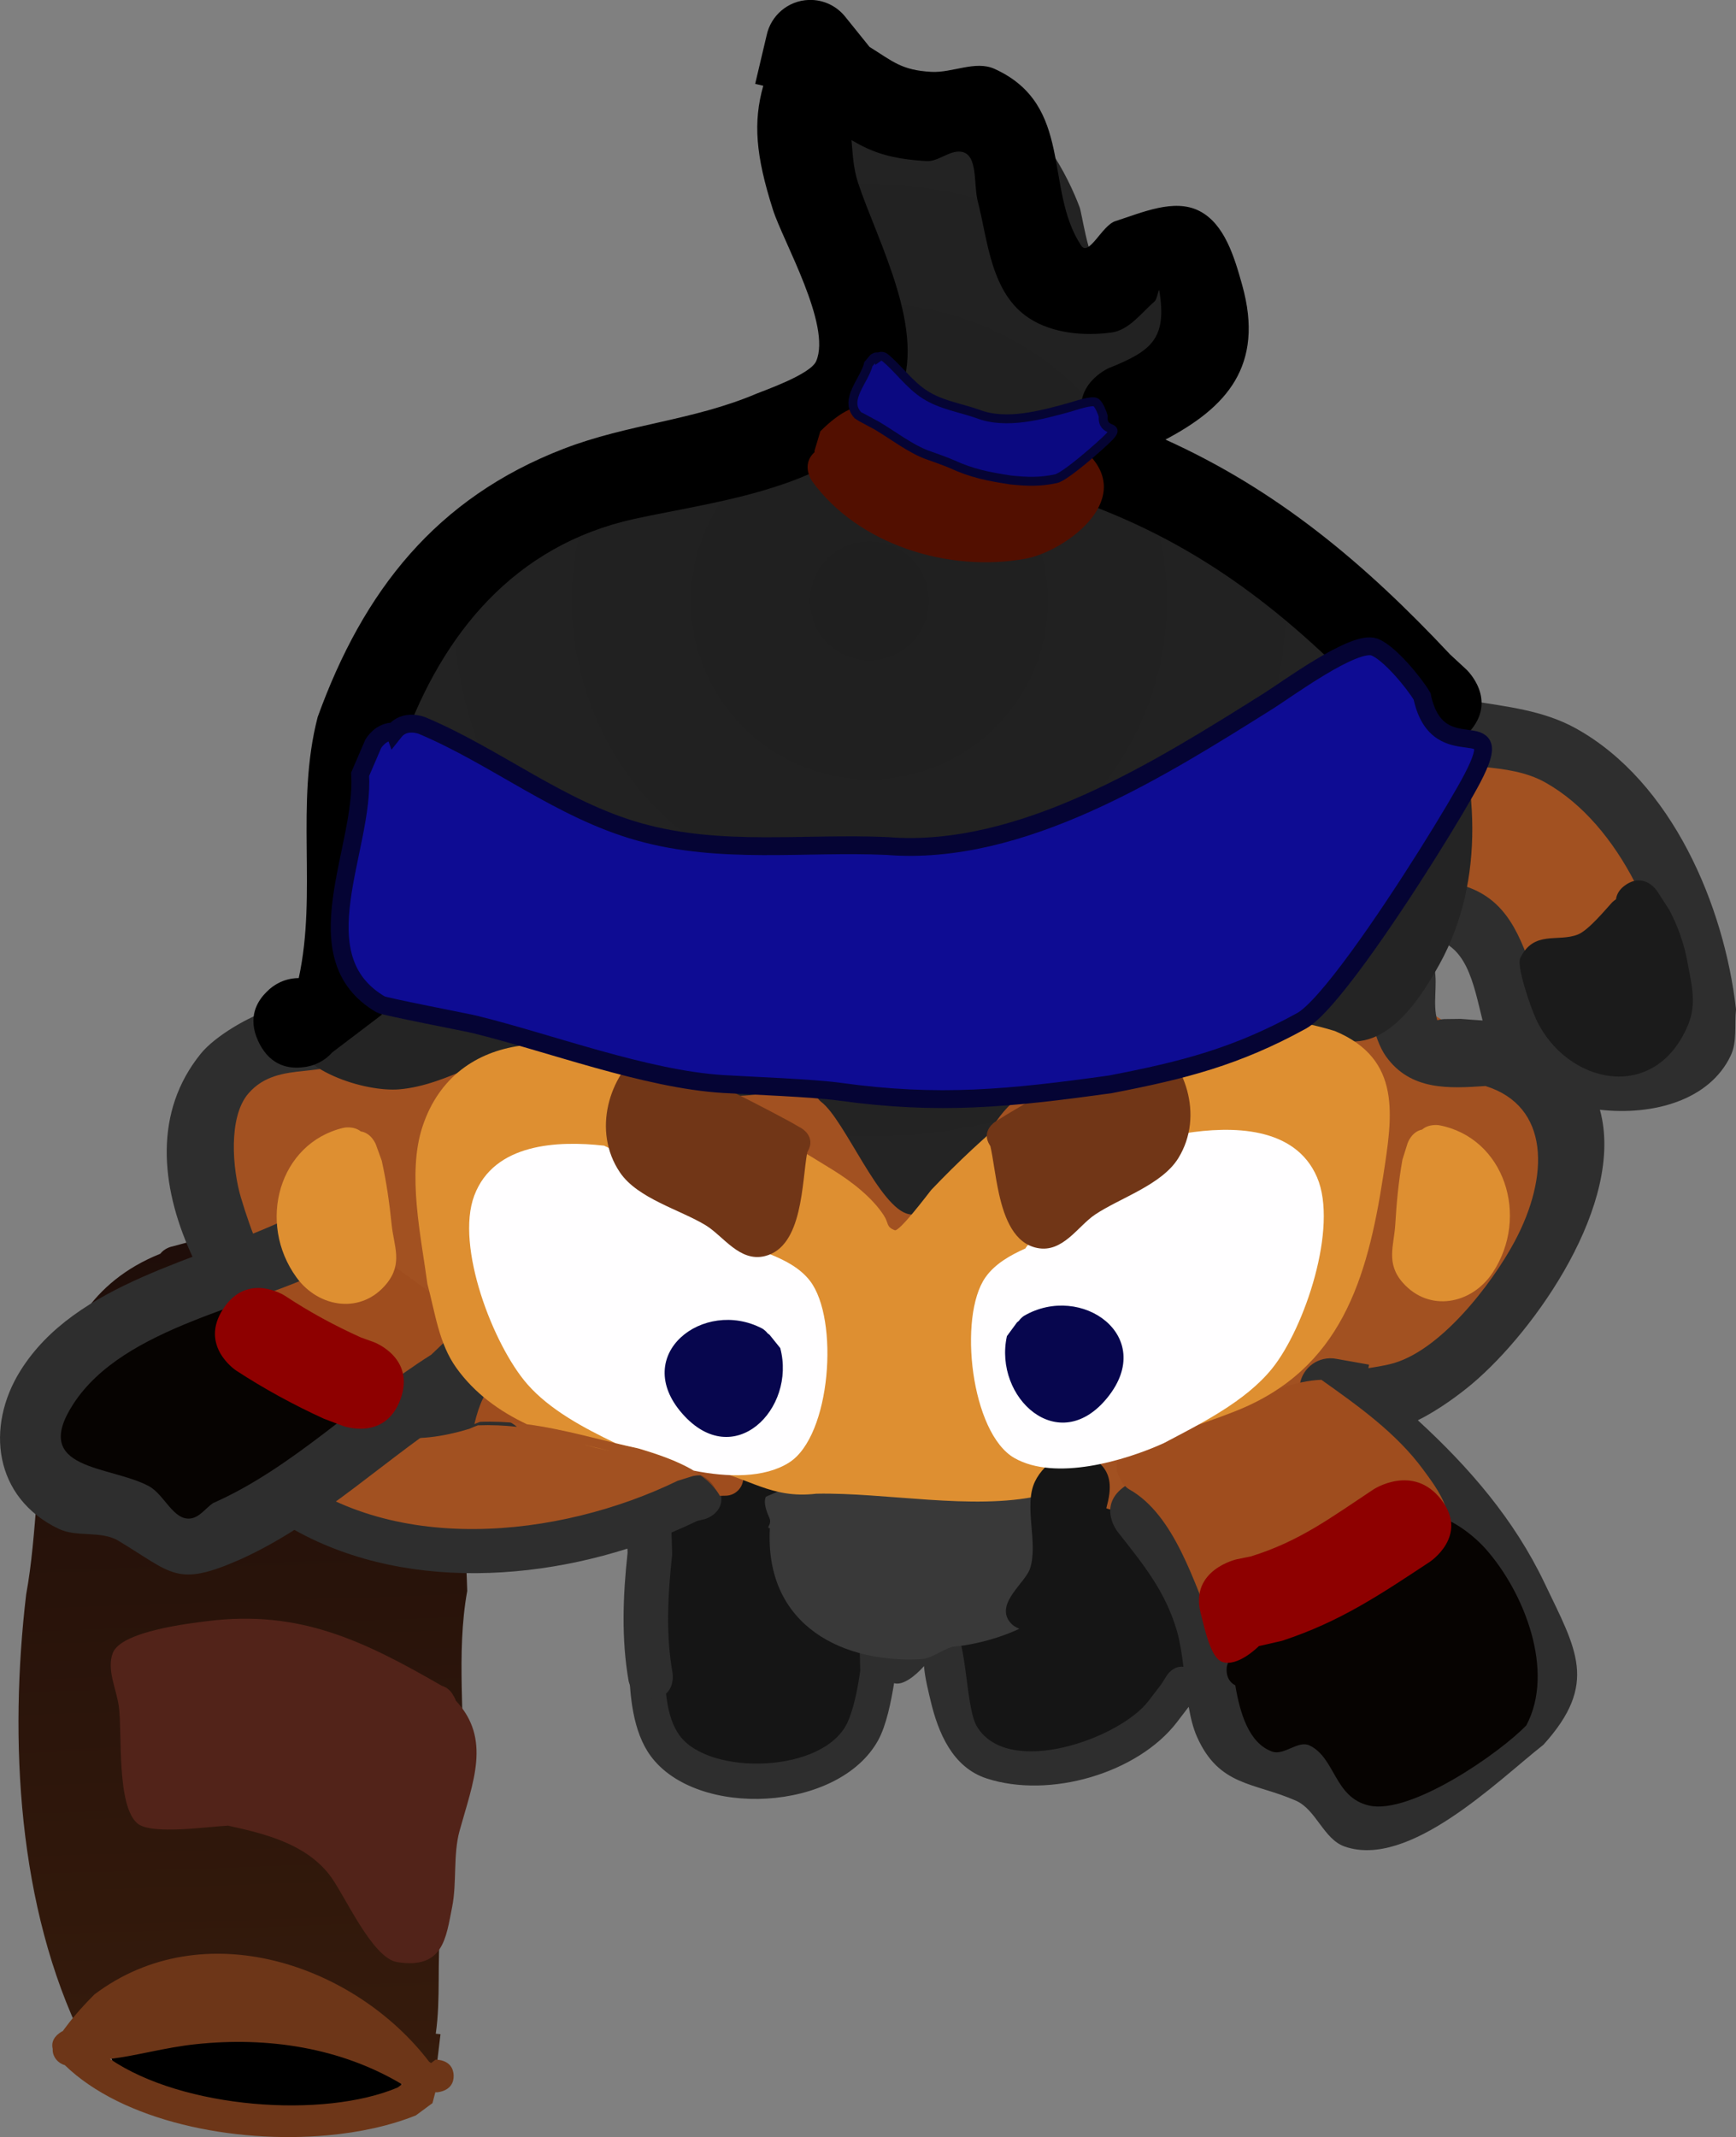
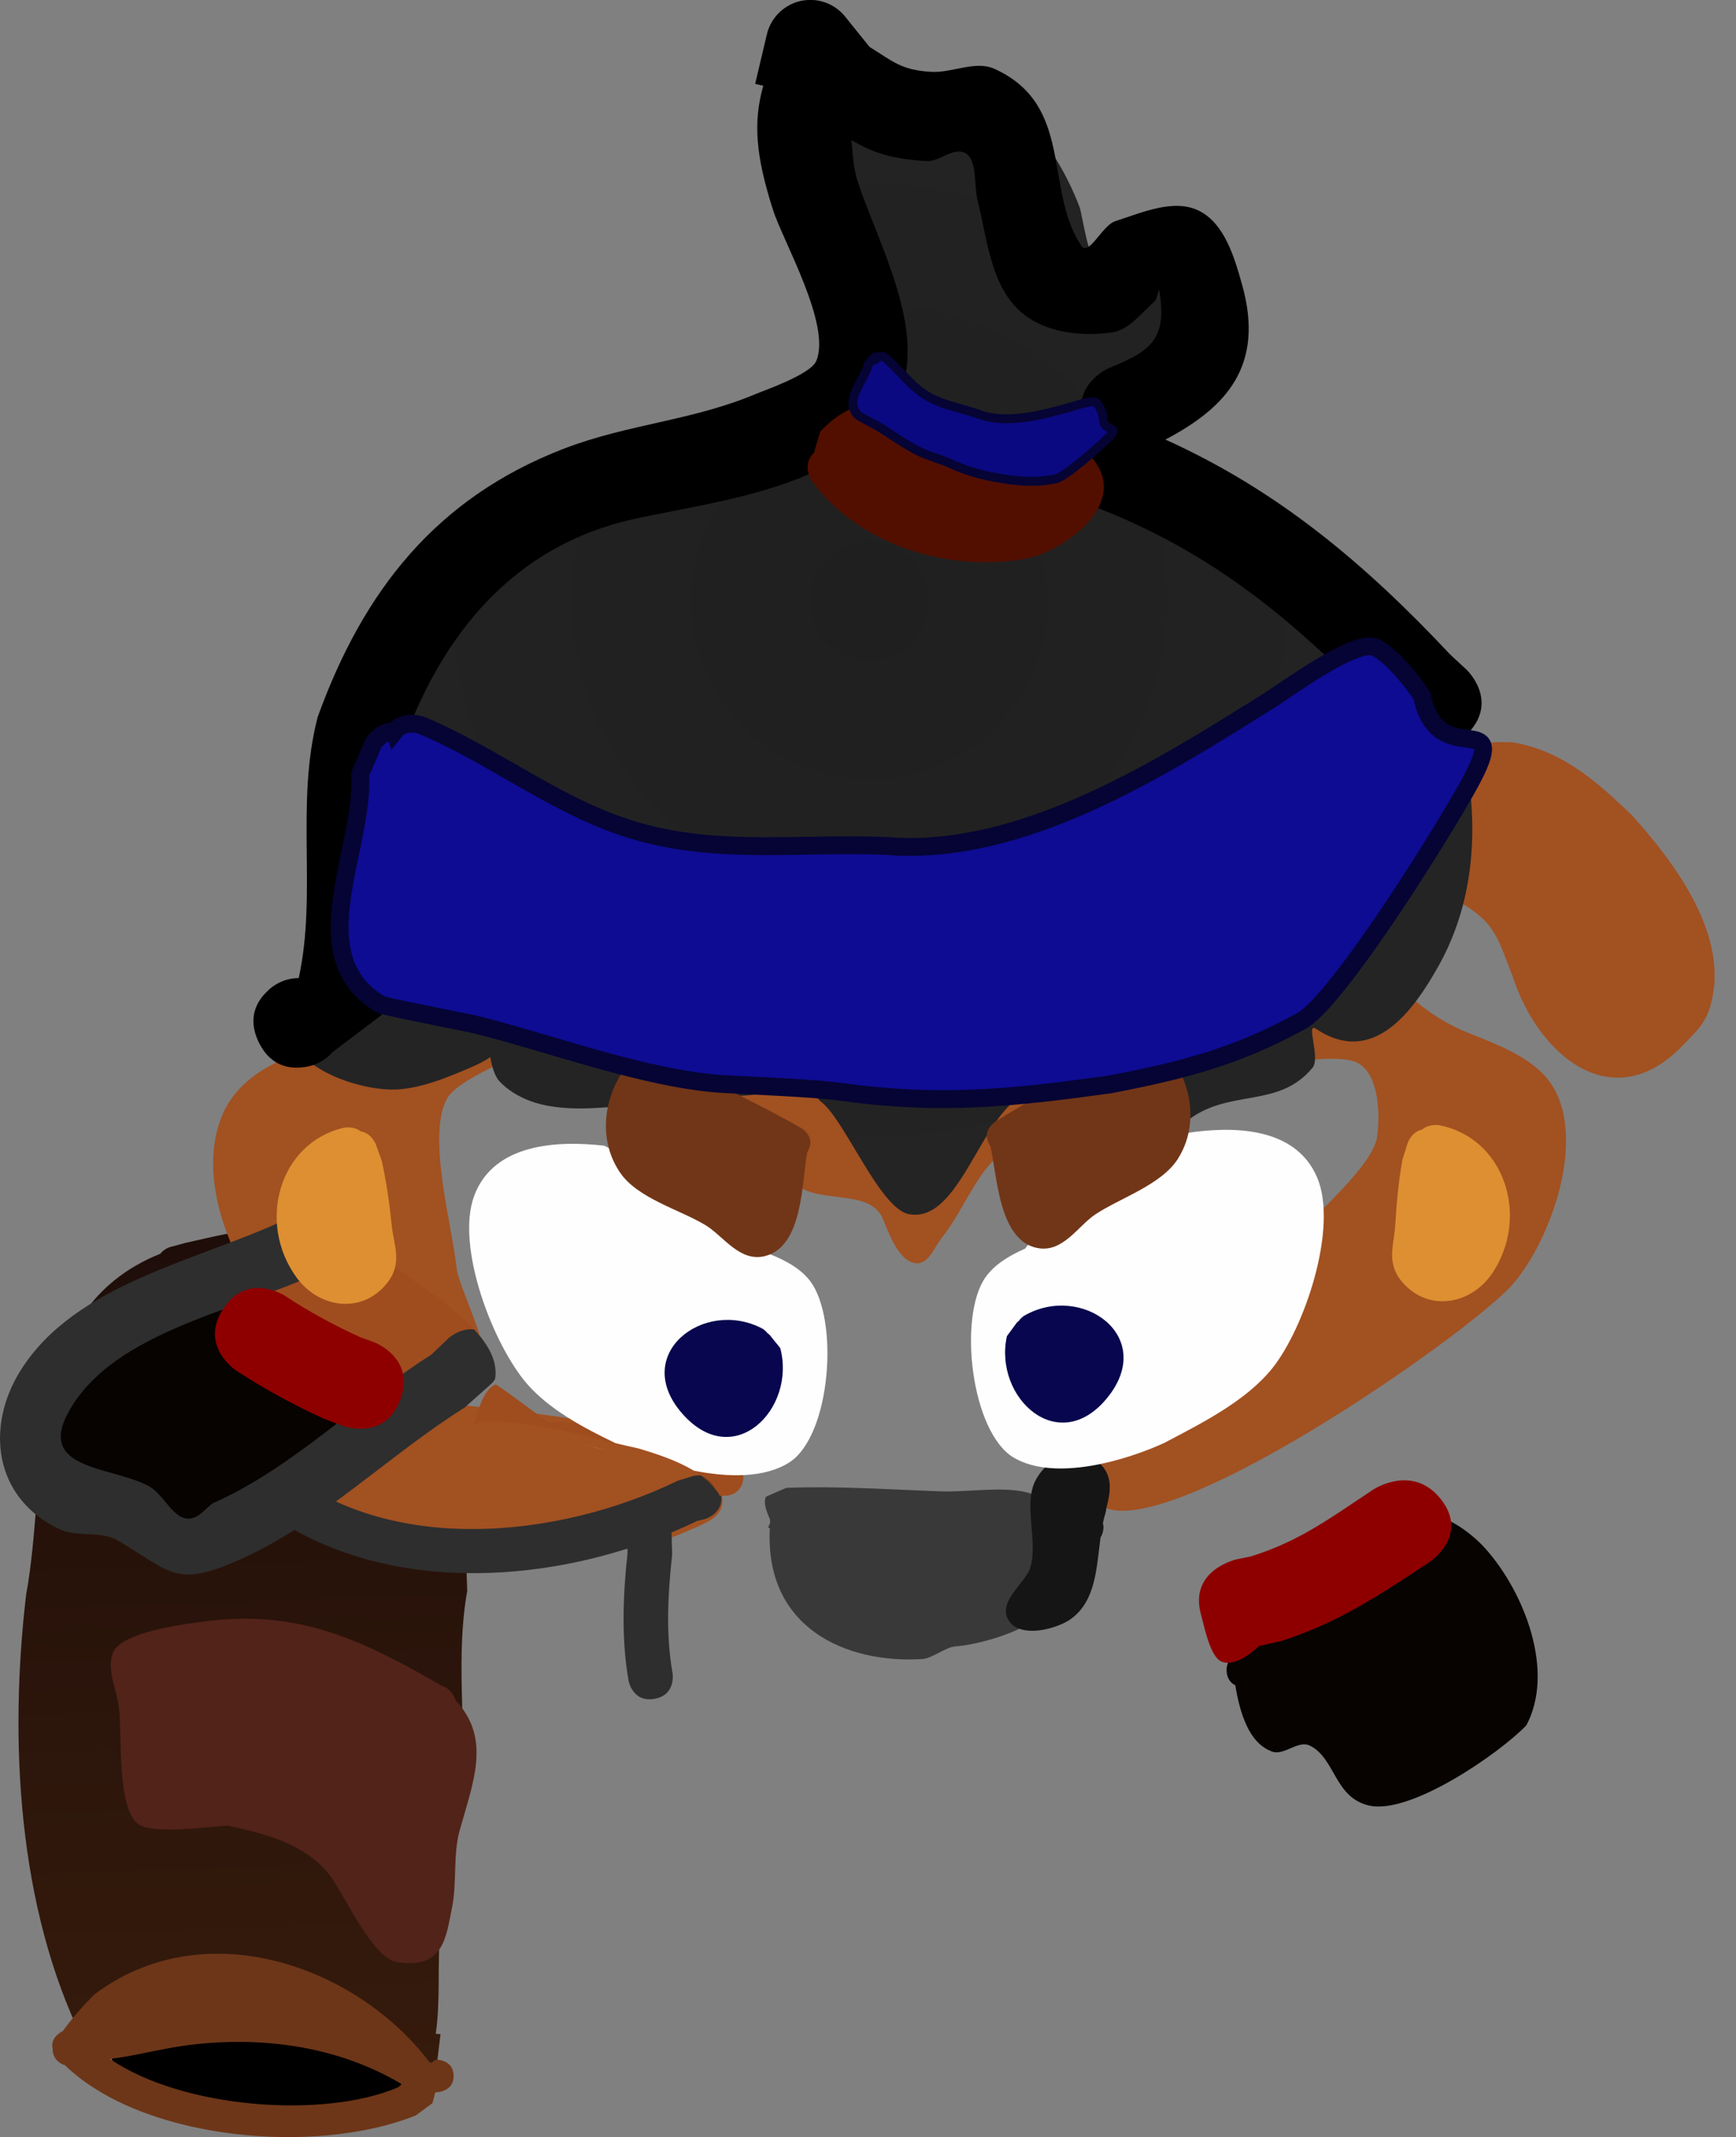
<svg xmlns="http://www.w3.org/2000/svg" version="1.1" width="97.21" height="119.651" viewBox="0,0,97.21,119.651">
  <rect x="0" y="0" width="97.21" height="119.651" fill="#808080" stroke="none" />
  <defs>
    <linearGradient x1="204.066" y1="191.155" x2="205.647" y2="238.659" gradientUnits="userSpaceOnUse" id="color-1">
      <stop offset="0" stop-color="#1e0d09" />
      <stop offset="1" stop-color="#361b0c" />
    </linearGradient>
    <radialGradient cx="239.961" cy="155.903" r="33.314" gradientUnits="userSpaceOnUse" id="color-2">
      <stop offset="0" stop-color="#1f1f1f" />
      <stop offset="1" stop-color="#242424" />
    </radialGradient>
  </defs>
  <g transform="translate(-191.277,-122.264)">
    <g data-paper-data="{&quot;isPaintingLayer&quot;:true}" fill-rule="nonzero" stroke-linecap="butt" stroke-linejoin="miter" stroke-miterlimit="10" stroke-dasharray="" stroke-dashoffset="0" style="mix-blend-mode: normal">
      <path d="M197.241,234.787l16.081,2.016l0.506,2.534c0,0 -2.841,1.174 -4.954,1.547c-0.318,0.056 -0.619,0.094 -0.892,0.107c-2.366,0.113 -7.617,-1.01 -7.617,-1.01c0,0 -2.154,-1.084 -2.577,-1.787c-0.572,-0.952 -0.546,-3.407 -0.546,-3.407z" fill="#000000" stroke="none" stroke-width="0" />
      <path d="M200.254,192.459c0.212,-0.286 0.578,-0.385 0.578,-0.385l0.881,-0.235c1.468,-0.324 2.871,-0.696 4.382,-0.752c9.864,-0.328 11.146,13.507 11.345,20.253c-0.637,3.537 -0.096,7.211 -0.271,10.777c-0.133,2.697 -0.947,5.256 -1.215,7.925c-0.216,2.156 0.01,4.085 -0.276,6.087l0.265,0.026l-0.163,1.366c-0.046,0.452 -0.447,0.814 -0.947,0.831c-0.271,0.009 -0.52,-0.085 -0.703,-0.245l-0.868,-0.756l0.014,-0.014l-0.063,-0.032c-2.528,-2.934 -6.836,-4.27 -10.895,-3.084c-2.374,0.693 -3.805,2.044 -6.39,2.272c-3.672,-7.457 -4.146,-16.829 -3.185,-24.969c1.246,-6.737 -0.315,-15.919 7.512,-19.066z" fill="url(#color-1)" stroke="none" stroke-width="0.5" />
      <path d="M215.494,240.014c-0.309,0.228 -0.619,0.457 -0.928,0.685c-1.431,0.578 -3.134,0.952 -4.949,1.117c-5.267,0.481 -11.477,-0.793 -14.707,-3.926c-0.385,-0.113 -0.67,-0.442 -0.683,-0.841c-0.001,-0.024 -0.001,-0.048 0.001,-0.072c-0.062,-0.252 -0.03,-0.58 0.361,-0.873c0.069,-0.052 0.138,-0.094 0.204,-0.126l0.217,-0.289c0.47,-0.623 1,-1.208 1.559,-1.764c6.115,-4.603 14.598,-1.654 18.741,3.775c0.037,0.023 0.073,0.047 0.11,0.07l0.247,-0.191c0,0 0.982,-0.033 1.012,0.882c0.03,0.914 -0.951,0.947 -0.951,0.947l-0.073,-0.007zM213.551,239.137c0.078,-0.06 0.156,-0.119 0.234,-0.179c-3.4,-2.032 -7.476,-2.68 -11.552,-2.243c-1.736,0.186 -3.243,0.635 -4.798,0.825c4.076,2.785 11.954,3.36 16.116,1.597z" fill="#6d3618" stroke="none" stroke-width="0.5" />
      <path d="M205.673,203.542c-0.173,-0.096 -0.334,-0.276 -0.345,-0.618c-0.025,-0.75 0.725,-0.775 0.725,-0.775l0.198,0.143c0.736,-0.592 1.91,-2.165 2.725,-2.461c1.031,-0.375 3.527,0.475 4.556,0.633c3.355,0.515 6.704,0.725 10.059,1.283c1.732,0.434 8.813,2.358 8.088,4.91c-0.196,0.69 -1.267,1.037 -1.819,1.29c-3.128,1.435 -5.789,0.884 -9.102,1.004c-4.94,0.144 -11.565,-0.689 -14.916,-4.791c0,0 -0.23,-0.287 -0.168,-0.62z" fill="#a25121" stroke="none" stroke-width="0.5" />
-       <path d="M229.53,205.658l1.22,-0.621c0.074,-0.409 0.291,-0.798 0.751,-1.136h-0c1.271,-0.936 2.811,-0.002 3.395,1.099c0.395,0.745 0.329,1.744 0.292,2.726c0.547,0.23 1.072,0.446 1.562,0.601c2.514,0.795 5.389,0.347 7.905,-0.213c3.181,-0.521 6.777,-3.408 10.084,-2.169c6.06,2.272 7.025,10.6 0.974,13.21c-2.178,1.373 -5.667,3.324 -8.409,2.664c-2.895,-0.697 -2.66,-4.788 -4.087,-6.639c-0.973,-1.262 -2.259,0.448 -2.445,1.262c-0.167,0.731 -0.346,1.464 -0.607,2.167c-1.24,2.607 -4.049,3.685 -7.172,3.319c-0.954,-0.112 -2.518,0.712 -3.339,0.045c-1.722,-1.4 -3.173,-4.746 -3.033,-7.302l-0,-0l0.353,-0.388c-0.556,-2.493 -0.722,-5.616 1.622,-7.103c0.378,-0.852 0.74,-1.443 0.934,-1.523zM226.816,214.844c0,0 -0.171,0.183 0.012,0.353c0.183,0.171 0.353,-0.012 0.353,-0.012c0.206,-0.224 0.438,-0.431 0.681,-0.63c-0.125,-0.144 -0.226,-0.311 -0.308,-0.497c-0.231,0.249 -0.476,0.509 -0.738,0.785z" fill="#151515" stroke="none" stroke-width="0.5" />
      <path d="M239.918,141.414c-1.092,-3.731 -6.133,-9.105 -3.193,-13.285c4.401,-6.259 2.799,3.077 5.614,2.981c0.658,-0.023 0.638,-1.224 1.196,-1.574c3.308,-2.073 6.585,0.49 7.585,3.5c0.038,0.949 -0.705,5.286 0.872,5.617c0.629,0.132 0.696,-1.169 1.276,-1.444c2.325,-1.103 4.366,0.485 4.796,2.682c0.753,3.838 -2.556,3.921 -4.675,5.723c-0.717,0.61 -0.949,1.428 -1.059,2.281c2.741,2.078 6.429,2.788 9.23,4.926c2.65,2.03 4.967,3.868 7.032,6.557c0.847,1.103 1.567,3.323 2.481,4.194c0.635,0.605 4.125,0.114 5.01,0.273c2.74,0.491 4.647,2.213 6.58,4.065c2.413,2.691 5.581,6.848 4.354,10.785c-0.295,0.946 -0.851,1.406 -1.493,2.081c-3.954,4.152 -8.166,0.519 -9.558,-3.897c-0.394,-0.923 -0.637,-1.886 -1.237,-2.704c-1.066,-1.453 -4.535,-3.158 -5.793,-0.849c-1.692,3.109 2.371,5.957 4.708,6.824c1.488,0.602 3.445,1.326 4.421,2.697c2.136,3 0.102,8.801 -2.076,11.315c-2.389,2.76 -20.136,15.134 -23.249,12.258c-0.18,-0.463 -1.69,-1.434 -1.38,-2.148c2.187,-5.037 16.541,-15.068 17.024,-18.318c0.217,-1.46 0.081,-3.988 -1.463,-4.316c-1.581,-0.336 -4.05,0.302 -5.72,0.338c-5.611,0.123 -9.93,1.205 -14.105,5.072c-1.275,1.181 -1.979,3.15 -3.07,4.498c-0.42,0.519 -0.717,1.448 -1.384,1.447c-1.013,-0.003 -1.594,-1.704 -1.913,-2.448c-0.689,-1.742 -3.423,-0.857 -4.875,-1.934c-3.25,-2.409 -6.3,-5.679 -9.758,-6.655c-2.351,-0.664 -3.924,-1.43 -6.192,-0.466c-0.867,0.456 -3.097,1.389 -3.592,2.279c-1.155,2.072 0.301,7.194 0.527,9.452c0.128,1.28 2.526,5.541 1.314,6.536c-1.09,0.894 -6.766,-0.201 -7.997,-0.659c-4.081,-2.325 -8.516,-9.65 -6.394,-14.488c0.927,-2.113 3.352,-3.289 5.529,-3.672c1.277,-0.225 2.337,-0.667 2.079,-0.897c0.615,-4.344 0.198,-7.436 0.453,-11.874c0.118,-2.047 0.738,-4.291 1.203,-6.293c0.483,-2.075 1.248,-3.492 2.259,-5.264c2.311,-2.443 5.448,-4.582 8.52,-6.068c3.187,-1.542 7.594,-2.065 10.3,-4.376c0,0 0.018,-0.015 0.05,-0.037c0.015,-0.106 0.031,-0.212 0.046,-0.317c1.718,-0.019 3.439,0.018 5.168,0.116c-0.125,-1.447 0.587,-3.247 0.55,-4.51z" fill="#a25121" stroke="none" stroke-width="0.5" />
-       <path d="M236.006,135.587c-0.363,-2.27 -1.46,-8.081 0.55,-9.852c2.8,-2.468 3.22,0.071 4.351,2.02c0.334,0.575 0.203,1.916 0.858,1.802c0.309,-0.054 0.285,-0.63 0.578,-0.741c0.528,-0.198 1.125,-0.083 1.688,-0.111c0.235,-0.012 3.004,-0.112 3.171,-0.067c3.792,1.011 3.945,4.947 4.919,8.003c1.156,2.364 -0.373,-0.612 1.99,-1.026c1.95,-0.342 3.78,2.511 4.24,3.972c1.295,4.119 -2.329,6.403 -5.304,8.065c-0.234,0.131 0.512,0.162 0.763,0.259c0.783,0.304 1.538,0.676 2.296,1.04c0.004,-0.004 0.007,-0.008 0.011,-0.012c0.219,0.068 0.438,0.138 0.656,0.209c2.566,1.137 5.217,2.122 7.739,3.336c2.49,2.595 4.535,5.158 6.754,8.203c0.569,0.781 1.501,0.671 2.326,0.806c2.034,0.334 4.094,0.534 5.932,1.554c5.372,2.98 8.304,9.91 8.964,15.724c-0.098,0.864 0.076,1.805 -0.295,2.591c-1.181,2.501 -4.332,3.371 -7.327,3.036c1.433,5.19 -3.614,12.362 -7.16,15.348c-0.646,0.544 -1.849,1.455 -3.035,2.035c2.871,2.638 5.388,5.536 7.097,9.119c1.775,3.722 3.036,5.62 -0.063,9.049c-2.586,2.035 -7.529,6.966 -11.137,5.697c-1.178,-0.415 -1.585,-2.063 -2.728,-2.567c-2.333,-1.029 -4.297,-0.784 -5.537,-3.578c-0.215,-0.484 -0.356,-1.06 -0.463,-1.677c-0.223,0.292 -0.446,0.583 -0.669,0.875l-0,-0c-2.199,2.848 -7.12,4.287 -10.648,3.136c-1.914,-0.624 -2.715,-2.571 -3.137,-4.356c-0.113,-0.479 -0.323,-1.298 -0.367,-1.933c-0.481,0.544 -1.189,1.109 -1.677,0.955c-0.17,1.053 -0.436,2.365 -0.886,3.187c-2.21,4.036 -10.18,4.406 -12.753,0.877c-0.99,-1.358 -1.158,-3.352 -1.197,-4.955c0,0 -0.004,-0.19 0.074,-0.405c0.013,0.03 0.034,0.06 0.066,0.09c0.181,0.17 0.351,-0.012 0.351,-0.012c0.22,-0.239 0.469,-0.458 0.73,-0.669c0.746,0.134 0.764,0.953 0.764,0.953c0.024,1.205 0.087,2.845 0.845,3.87c1.686,2.28 8.063,2.103 9.387,-0.717c0.373,-0.794 0.598,-2.021 0.723,-2.9l-0.027,-1.232c-0.012,-0.548 0.423,-1.002 0.971,-1.014c0.274,-0.006 0.525,0.1 0.708,0.275l0.489,0.468c0.075,-0.02 0.146,-0.055 0.21,-0.11c0.675,-0.575 1.122,-1.971 2.504,-1.367c1.186,0.518 0.971,4.922 1.684,6.093c1.771,2.911 8.028,0.651 9.608,-1.44c0.24,-0.313 0.479,-0.626 0.719,-0.94l0.308,-0.492c0,0 0.349,-0.548 0.925,-0.476c-0.087,-0.703 -0.188,-1.382 -0.354,-1.966c-0.644,-2.266 -1.919,-3.797 -3.345,-5.613c0,0 -1.073,-1.367 0.294,-2.439c1.367,-1.073 2.439,0.294 2.439,0.294c1.703,2.171 3.168,4.09 3.949,6.793c0.514,1.779 0.475,3.803 0.988,5.529c0.399,1.341 2.933,1.322 3.82,1.761c1.067,0.528 1.549,1.86 2.557,2.491c0.576,0.36 1.306,-0.442 1.858,-0.838c1.872,-1.344 3.789,-2.791 5.618,-4.222c1.864,-1.733 0.232,-2.94 -0.74,-4.981c-1.911,-4.013 -5.01,-7.048 -8.399,-9.886l-1.446,-1.035c-0.438,-0.307 -0.729,-0.811 -0.742,-1.386c-0.021,-0.959 0.74,-1.754 1.699,-1.775c0.129,-0.003 0.255,0.008 0.377,0.033l1.82,0.323l-0.035,0.197c0.396,-0.059 0.79,-0.128 1.181,-0.218c2.794,-0.642 5.746,-4.515 7.01,-6.88c1.949,-3.646 1.968,-7.577 -1.635,-8.698c-2.038,0.137 -4.193,0.27 -5.575,-1.663c-1.419,-1.985 -1.623,-8.394 0.683,-9.699c0.887,-0.502 2.058,-0.196 3.058,-0.002c2.778,0.538 3.642,2.561 4.461,4.938c0.328,0.952 0.414,2.14 1.008,2.927c0.328,0.094 0.724,0.291 0.97,0.707c2.01,0.817 5.966,1.478 5.948,-1.443c-0.516,-4.585 -2.975,-10.37 -7.183,-12.75c-2.164,-1.224 -4.87,-0.6 -7.072,-1.605c-2.44,-1.114 -2.541,-2.844 -3.961,-4.755c-1.917,-2.58 -4.273,-4.423 -6.56,-6.605c-0.853,-0.735 -2.012,-1.178 -3.231,-1.554c-0.528,0.3 -1.137,0.021 -1.137,0.021c-1.031,-0.472 -2.082,-0.903 -3.093,-1.416c-0.552,-0.28 -1.311,-0.366 -1.625,-0.9c-2.667,-4.536 6.374,-4.384 4.833,-8.93c-0.236,-0.698 -0.823,-1.223 -1.22,-1.844c-0.085,-0.132 -0.023,-0.609 -0.084,-0.464c-0.362,0.859 -0.831,2.087 -1.759,2.172c-1.875,0.171 -2.418,-1.423 -3.081,-2.583c-0.587,-1.798 -0.734,-6.03 -3.193,-6.562c-0.777,-0.168 -2.753,-0.132 -3.504,0.109c-0.591,0.189 -1.044,0.987 -1.65,0.858c-0.674,-0.143 -2.841,-2.368 -3.313,-3.889c-0.003,0.02 -0.007,0.038 -0.009,0.055c-0.071,0.422 -0.095,0.851 -0.106,1.278c-0.044,1.849 0.071,3.759 0.363,5.582c0.767,2.687 2.717,5.658 2.194,8.585c-0.75,4.188 -5.224,6.089 -8.994,6.249l-0.38,0.013c0,0 -0.251,0.009 -0.531,-0.095c-3.028,0.972 -5.815,2.015 -8.868,3.453c-1.839,0.866 -4.286,2.032 -5.556,3.691c-2.306,3.011 -3.697,7.713 -4.363,11.371c0.081,3.188 0.608,6.415 0.404,9.614c-0.069,1.074 -0.487,2.395 -1.173,3.224c-1.435,1.735 -4.247,0.335 -5.971,2.325c-1.155,1.333 -0.884,4.276 -0.427,5.813c1.227,4.119 2.737,6.618 6.238,9.159c2.223,0.915 3.331,1.23 5.653,0.449l1.421,-0.104c0,0 1.737,-0.038 1.775,1.699c0.013,0.58 -0.173,0.971 -0.425,1.234c0.249,0.055 0.516,0.181 0.792,0.411c0.002,0.002 0.004,0.003 0.006,0.005c-0.716,-0.078 -1.443,-0.112 -2.185,-0.083c-0.163,0.059 -0.323,0.125 -0.481,0.196c-3.188,0.967 -5.191,0.522 -8.248,-0.773c-5.29,-3.753 -12.06,-13.73 -6.787,-20.232c0.808,-0.996 2.731,-2.109 3.952,-2.472c0.681,-0.203 1.403,-0.301 2.114,-0.28c0.275,0.008 0.608,0.603 0.74,0.362c0.157,-0.285 -0.411,-0.536 -0.468,-0.857c-0.118,-0.667 -0.03,-1.354 -0.045,-2.032c-0.058,-2.655 -0.299,-5.275 -0.35,-7.925c0.743,-4.279 2.331,-9.727 5.077,-13.228c3.527,-4.497 9.815,-6.577 15.446,-8.202c2.121,-0.155 4.242,-0.229 6.37,-0.214c4.459,-2.218 1.873,-6.561 0.647,-10.818zM272.163,179.32l0.912,-0.011c0.474,0.041 0.869,0.064 1.221,0.089c-0.52,-2.069 -0.885,-4.445 -3.13,-4.61c-0.583,-0.043 0.327,1.125 0.438,1.7c0.183,0.947 -0.113,1.974 0.152,2.895c0.235,-0.059 0.407,-0.063 0.407,-0.063z" fill="#2e2e2e" stroke="none" stroke-width="0.5" />
      <path d="M208.955,176.896c-0.028,-0.295 0.042,-0.534 0.042,-0.534l0.241,-0.772c1.419,-2.988 -0.227,-6.844 0.348,-10.12c1.029,-5.862 6.039,-11.058 10.707,-14.396c2.854,-1.546 6.729,-3.208 9.886,-3.892c2.677,-0.58 5.522,-0.681 7.36,-3.031c1.786,-2.283 0.676,-3.983 -0.08,-6.483c-0.715,-2.365 -1.137,-4.952 -1.492,-7.394c-0.042,-1.214 -0.29,-3.986 0.804,-4.652c1.531,-0.932 4.007,3.486 5.29,4.013c1.936,0.795 3.299,-1.521 5.115,-1.246c2.181,0.329 3.901,3.729 4.559,5.486c0.12,0.32 0.49,2.891 0.939,3.076c0.822,0.339 1.761,-0.597 2.633,-0.426c1.661,0.324 2.199,1.986 2.889,3.201c-0.609,2.522 -1.725,3.564 -3.327,5.474c-0.408,0.487 -1.96,1.852 -2.041,2.506c-0.071,0.571 1.144,0.145 1.708,0.261c0.545,0.111 1.091,0.224 1.633,0.349c1.716,0.396 3.239,0.92 4.784,1.773c5.125,2.829 8.323,5.849 11.278,10.788c1.837,4.88 2.251,10.663 -0.346,15.369c-1.494,2.706 -3.752,5.732 -6.916,3.623c-0.605,-0.403 0.268,1.611 -0.193,2.173c-1.94,2.362 -4.76,1.1 -7.113,3.051c-2.601,2.157 -5.843,-1.548 -8.238,-1.666c-2.993,-0.148 -4.112,7.414 -7.257,6.814c-1.63,-0.311 -3.585,-5.279 -4.901,-6.28c-0.568,-0.432 -0.626,-1.752 -1.335,-1.674c-0.26,0.029 -0.134,0.575 -0.367,0.692c-1.503,0.755 -3.11,0.625 -4.719,0.685c-2.859,0.098 -7.086,1.252 -9.833,0.259c-0.669,-0.242 -1.32,-0.625 -1.798,-1.152c-0.223,-0.246 -0.414,-0.844 -0.48,-1.324c-0.333,0.238 -0.819,0.464 -1.109,0.587c-1.276,0.545 -2.598,1.1 -3.981,1.219c-1.898,0.164 -5.847,-1.03 -6.184,-3.308c-0.149,-1.009 0.826,-2.218 1.493,-3.048z" fill="url(#color-2)" stroke="none" stroke-width="0.5" />
      <path d="M228.917,209.295c-0.239,2.188 -0.37,4.461 0.02,6.635c0,0 0.218,1.231 -1.013,1.449c-1.231,0.218 -1.449,-1.013 -1.449,-1.013c-0.412,-2.357 -0.315,-4.792 -0.056,-7.165l-0.008,-0.233c-7.16,2.271 -15.72,2.047 -21.54,-3.096c-0.294,-0.182 -0.587,-0.364 -0.881,-0.546l-0.901,-1.505c0,0 -0.503,-1.145 0.642,-1.647c1.145,-0.503 1.647,0.642 1.647,0.642l-0.071,0.385c0.146,0.09 0.292,0.181 0.438,0.272c0.321,0.102 0.537,0.305 0.537,0.305c0.029,0.028 0.059,0.055 0.088,0.082c0.037,0.023 0.074,0.046 0.111,0.069c0,0 0.213,0.132 0.39,0.374c6.119,5.147 15.741,4.081 22.356,0.865l0.839,-0.259c0,0 1.202,-0.343 1.545,0.859c0.343,1.202 -0.859,1.545 -0.859,1.545l-0.435,0.105c-0.469,0.227 -0.949,0.443 -1.438,0.647z" fill="#2e2e2e" stroke="none" stroke-width="0.5" />
      <g stroke="none" stroke-width="0.5">
        <path d="M212.561,202.969c-0.894,0.574 -4.927,-0.001 -5.631,-1.058c-0.757,-1.136 0.6,-1.618 0.179,-2.644c-0.386,-0.94 -0.711,-1.554 -0.927,-2.58c-0.043,-0.068 -0.064,-0.115 -0.064,-0.115l-0.231,-0.605c-0.026,-0.557 -0.318,-1.169 -0.077,-1.672c0.326,-0.679 1.16,-2.456 2.105,-3.904c0.195,-0.012 0.39,-0.016 0.585,-0.011c2.81,1.065 5.003,2.963 7.439,4.641c1.116,0.897 2.713,2.166 3.033,3.597l-0.098,-0.037c-1.716,-0.054 -1.886,1.424 -2.621,2.217c-0.85,0.915 -2.213,1.223 -3.691,2.17z" data-paper-data="{&quot;index&quot;:null}" fill="#9f4d1e" />
        <path d="M204.582,193.963l0.09,0.316c0.12,0.485 1.033,0.258 1.356,0.639c0.992,1.17 0.201,1.594 0.201,2.61c-0,0.421 0.846,-0.378 1.241,-0.234c0.587,0.214 1.058,0.72 1.41,1.237c0.245,0.36 -0.19,1.359 0.238,1.283c0.133,-0.023 0.266,-0.05 0.398,-0.078l-0.091,-0.168l1.094,-0.592c0.249,-0.137 0.554,-0.167 0.84,-0.057c0.516,0.198 0.773,0.776 0.576,1.292c-0.053,0.138 -0.133,0.257 -0.232,0.355l-0.704,0.725c-1.786,1.836 -3.979,3.183 -5.705,5.052c-0.772,0.836 -2.015,2.528 -3.261,2.644c-1.501,0.139 -2.368,-1.37 -3.441,-2.079c-1.571,-0.596 -3.48,-0.333 -4.687,-1.616c-1.622,-1.725 -1.075,-4.89 0.106,-6.664c2.042,-3.066 6.241,-4.092 9.168,-6.028c0,0 0.834,-0.552 1.386,0.282c0.306,0.463 0.186,0.838 0.018,1.081z" data-paper-data="{&quot;index&quot;:null}" fill="#060301" />
        <path d="M209.867,193.159c-4.372,2.298 -11.649,3.324 -14.493,7.724c-2.41,3.729 2.073,3.415 4.247,4.592c0.866,0.469 1.366,1.945 2.341,1.804c0.498,-0.072 0.828,-0.572 1.242,-0.858c4.472,-1.972 8.083,-5.704 12.219,-8.308l0.978,-0.933c0,0 0.637,-0.582 1.425,-0.482c0.773,0.833 1.346,1.786 1.171,2.794c-0.125,0.172 -0.233,0.271 -0.233,0.271l-1.478,1.314c-4.274,2.681 -7.953,6.425 -12.564,8.499c-3.57,1.57 -3.77,0.781 -6.815,-1.048c-0.976,-0.586 -2.323,-0.175 -3.349,-0.669c-3.642,-1.753 -4.085,-5.726 -2.146,-8.839c3.107,-4.986 10.07,-6.159 15.108,-8.594c0.327,-0.035 0.653,-0.052 0.979,-0.044c0.822,0.311 1.59,0.694 2.328,1.121c0.118,1.087 -0.96,1.656 -0.96,1.656z" data-paper-data="{&quot;index&quot;:null}" fill="#2e2e2e" />
        <path d="M213.696,200.623c-0.869,2.344 -3.213,1.476 -3.213,1.476l-1.063,-0.401c-1.703,-0.778 -3.357,-1.679 -4.924,-2.703c0,0 -2.089,-1.373 -0.715,-3.462c1.373,-2.089 3.462,-0.715 3.462,-0.715c1.345,0.891 2.773,1.666 4.244,2.328l0.733,0.265c0,0 2.344,0.869 1.476,3.213z" fill="#8e0000" />
      </g>
      <path d="M234.386,207.827c-0.253,-0.037 0.148,-0.196 -0.033,-0.595c-0.414,-0.91 -0.179,-1.174 -0.179,-1.174l1.132,-0.492c2.926,-0.111 5.759,0.092 8.672,0.198c1.408,0.051 3.481,-0.295 4.815,0.062c1.679,0.45 1.529,0.96 2.136,2.369c0.039,1.505 -0.048,3.486 -1.382,4.545c-1.208,0.959 -3.398,1.588 -4.815,1.709c-0.495,0.042 -1.272,0.665 -1.79,0.699c-4.305,0.278 -8.856,-1.755 -8.556,-7.321z" data-paper-data="{&quot;index&quot;:null}" fill="#393939" stroke="none" stroke-width="0.5" />
-       <path d="M254.02,205.059c-0.082,-0.108 -0.148,-0.248 -0.188,-0.429c-0.218,-0.976 0.758,-1.194 0.758,-1.194l0.807,-0.172c2.944,-1.054 7.017,-3.655 9.873,-3.748c2.051,1.458 4.197,2.976 5.706,5.035c0.789,1.076 2.109,2.766 1.018,4.287c-0.428,0.597 -1.811,-0.276 -2.173,0.362c-0.456,0.806 -0.773,1.944 -1.653,2.233c-0.484,0.159 -1.223,-0.753 -1.675,-0.085c-0.455,0.672 -0.474,1.757 -1.201,2.119c-1,0.497 -2.575,-1.277 -3.319,-0.444c-0.17,0.19 0.254,0.558 0.097,0.759c-0.052,0.067 -0.106,0.131 -0.164,0.192l0.036,0.028l-0.718,0.939c-0.178,0.237 -0.459,0.393 -0.778,0.4c-0.502,0.011 -0.925,-0.35 -1.008,-0.83l-0.192,-1.016c-1.1,-2.571 -2.187,-6.416 -4.739,-7.846c0,0 -0.364,-0.208 -0.486,-0.59z" data-paper-data="{&quot;index&quot;:null}" fill="#9f4d1e" stroke="none" stroke-width="0.5" />
      <path d="M219.015,199.778c0.107,-0.045 2.955,2.163 3.043,2.147c1.844,-0.346 3.589,0.96 5.296,1.534c-0.114,-0.035 -0.226,-0.069 -0.337,-0.101c-2.961,-0.639 -5.776,-1.609 -8.863,-1.487c-0.105,0.038 -0.21,0.079 -0.313,0.123c0.26,-1.095 0.633,-1.988 1.173,-2.216z" data-paper-data="{&quot;index&quot;:null}" fill="#9f4d1e" stroke="none" stroke-width="0.5" />
      <path d="M227.792,203.589c1.098,0.279 1.995,0.028 2.592,0.547c0.045,-0.017 0.091,-0.034 0.137,-0.051l-0.001,-0.05l1.356,-0.03c0.552,-0.012 1.01,0.426 1.022,0.978c0.012,0.552 -0.426,1.01 -0.978,1.022l-0.334,0.007c-0.71,-1.271 -2.411,-1.977 -3.948,-2.466c0.052,0.015 0.103,0.029 0.155,0.042z" data-paper-data="{&quot;index&quot;:null}" fill="#9f4d1e" stroke="none" stroke-width="0.5" />
      <path d="M260.449,216.623c-0.638,-0.329 -0.464,-1.093 -0.464,-1.093l0.099,-0.302c0.144,-2.018 0.669,-2.946 2.846,-2.41c1.009,-0.711 1.895,-0.399 2.795,-0.643c0.671,-0.182 0.084,-1.58 0.652,-1.98c0.634,-0.446 1.634,0.429 2.323,0.075c0.89,-0.457 -0.09,-2.622 1.879,-3.164c1.359,-0.374 3.094,0.983 3.884,1.871c2.175,2.444 3.898,6.855 2.283,9.885c-1.492,1.558 -6.493,5.027 -8.81,4.49c-1.959,-0.454 -1.874,-2.668 -3.331,-3.364c-0.637,-0.304 -1.426,0.582 -2.091,0.344c-1.324,-0.475 -1.809,-2.196 -2.065,-3.707z" data-paper-data="{&quot;index&quot;:null}" fill="#060301" stroke="none" stroke-width="0.5" />
-       <path d="M227.815,182.769c3.604,0.995 6.932,3.048 10.086,4.989c1.036,0.638 2.218,1.543 2.872,2.564c0.286,0.446 0.114,0.626 0.607,0.82c0.256,0.1 1.855,-2.021 2.043,-2.257c5.936,-6.211 13.554,-11.694 22.604,-8.895c3.772,1.579 3.22,4.77 2.706,8.107c-0.894,5.807 -2.38,10.813 -8.213,13.149c-2.625,1.047 -5.446,1.776 -8.03,2.87c-1.213,0.514 -1.579,1.577 -3.026,1.896c-3.725,0.821 -8.616,-0.199 -12.476,-0.119c-2.562,0.304 -3.759,-0.917 -6.12,-1.378c-0.446,-0.087 -0.907,-0.171 -1.378,-0.254c-0.797,-0.386 -1.681,-0.67 -2.472,-0.904c-2.103,-0.454 -4.132,-1.074 -6.238,-1.352c-1.554,-0.737 -2.929,-1.736 -3.947,-3.153c-0.99,-1.378 -1.187,-3.096 -1.622,-4.699c-0.359,-2.682 -1.142,-6.166 -0.281,-8.797c1.853,-5.656 8.528,-5.478 12.551,-2.927c0,0 0.191,0.121 0.334,0.34z" data-paper-data="{&quot;index&quot;:null}" fill="#de8f31" stroke="none" stroke-width="0.5" />
      <path d="M225.452,203.506c-0.514,-0.113 -1.027,-0.236 -1.534,-0.374c0.51,0.122 1.021,0.249 1.534,0.374z" data-paper-data="{&quot;index&quot;:null}" fill="#de8f31" stroke="none" stroke-width="0.5" />
      <path d="M230.469,204.83c0.459,0.217 0.722,0.505 0.864,0.803c-0.236,-0.302 -0.531,-0.567 -0.864,-0.803c0,0 0,0 0,0z" data-paper-data="{&quot;index&quot;:null}" fill="#783b1a" stroke="none" stroke-width="0.5" />
      <path d="M253.187,206.948c-0.06,0.191 -0.109,0.389 -0.151,0.592l0.033,0.211c0,0 0.007,0.319 -0.167,0.6c-0.226,1.689 -0.256,3.54 -1.659,4.556c-0.746,0.54 -2.775,1.119 -3.466,0.106c-0.698,-1.023 0.907,-2.134 1.172,-2.915c0.486,-1.429 -0.366,-3.524 0.279,-4.88c0.535,-1.125 2.032,-2.126 3.343,-1.247c0.792,0.531 0.913,1.231 0.823,1.94c-0.034,0.267 -0.098,0.535 -0.167,0.796c-0.01,0.142 -0.04,0.24 -0.04,0.24z" data-paper-data="{&quot;index&quot;:null}" fill="#151515" stroke="none" stroke-width="0.5" />
      <path d="M248.691,192.165c0.068,-0.111 0.131,-0.176 0.131,-0.176l0.198,-0.201c2.665,-2.319 5.482,-4.455 8.628,-6.076c2.566,-0.403 6.143,-0.415 7.38,2.467c1.201,2.797 -0.697,8.435 -2.508,10.693c-1.495,1.864 -4.029,3.111 -6.087,4.197c-2.184,0.987 -6.066,2.134 -8.357,0.824c-2.422,-1.385 -3.165,-7.914 -1.616,-10.115c0.528,-0.75 1.377,-1.233 2.231,-1.613z" data-paper-data="{&quot;index&quot;:null}" fill="#fffeff" stroke="none" stroke-width="0.5" />
      <path d="M233.214,195.618c0.073,0.049 0.115,0.089 0.115,0.089l0.591,0.735c0.908,3.4 -2.598,6.956 -5.483,3.673c-2.907,-3.308 1.189,-6.487 4.47,-4.77c0,0 0.172,0.093 0.307,0.273z" data-paper-data="{&quot;index&quot;:null}" fill="#4d2813" stroke="none" stroke-width="0.5" />
      <path d="M248.624,195.932c3.203,-1.86 7.435,1.137 4.675,4.569c-2.739,3.406 -6.397,0.007 -5.639,-3.429l0.558,-0.76c0,0 0.04,-0.042 0.111,-0.094c0.127,-0.185 0.295,-0.286 0.295,-0.286z" data-paper-data="{&quot;index&quot;:null}" fill="#07064e" stroke="none" stroke-width="0.5" />
      <path d="M236.632,193.975c1.644,2.13 1.188,8.686 -1.171,10.176c-1.394,0.88 -3.451,0.829 -5.341,0.45c-0.938,-0.568 -2.095,-0.946 -3.101,-1.244c-0.428,-0.092 -0.853,-0.192 -1.276,-0.293c-1.782,-0.855 -3.677,-1.866 -4.932,-3.296c-1.909,-2.176 -4.052,-7.726 -2.974,-10.573c1.11,-2.933 4.684,-3.077 7.265,-2.788c3.215,1.481 6.122,3.492 8.886,5.692l0.207,0.192c0,0 0.066,0.063 0.138,0.17c0.87,0.343 1.739,0.787 2.299,1.514z" data-paper-data="{&quot;index&quot;:null}" fill="#fffeff" stroke="none" stroke-width="0.5" />
      <path d="M246.734,186.431c-0.011,-0.016 -0.022,-0.033 -0.034,-0.051c-0.503,-0.799 0.295,-1.302 0.295,-1.302l0.649,-0.409c2.586,-1.549 5.308,-3.008 7.992,-4.395c2.008,1.377 3.092,4.45 1.622,6.834c-0.922,1.496 -3.277,2.229 -4.664,3.16c-0.961,0.645 -1.807,2.157 -3.237,1.868c-1.272,-0.257 -1.822,-1.612 -2.138,-3.024c-0.22,-0.984 -0.327,-1.996 -0.486,-2.683z" data-paper-data="{&quot;index&quot;:null}" fill="#713617" stroke="none" stroke-width="0.5" />
      <path d="M234.11,192.59c-1.416,0.352 -2.328,-1.123 -3.316,-1.725c-1.426,-0.869 -3.811,-1.498 -4.798,-2.953c-1.573,-2.318 -0.625,-5.436 1.321,-6.899c2.743,1.268 5.525,2.607 8.177,4.041l0.666,0.38c0,0 0.82,0.468 0.352,1.288c-0.01,0.018 -0.021,0.035 -0.031,0.052c-0.313,1.686 -0.232,5.285 -2.371,5.816z" data-paper-data="{&quot;index&quot;:null}" fill="#713617" stroke="none" stroke-width="0.5" />
      <path d="M234.262,196.916c0.073,0.049 0.115,0.089 0.115,0.089l0.591,0.735c0.908,3.4 -2.598,6.956 -5.483,3.673c-2.907,-3.308 1.189,-6.487 4.47,-4.769c0,0 0.172,0.093 0.307,0.273z" data-paper-data="{&quot;index&quot;:null}" fill="#07064e" stroke="none" stroke-width="0.5" />
      <path d="M211.478,185.609c0.605,0.092 0.846,0.732 0.846,0.732l0.328,0.903c0.273,1.235 0.429,2.354 0.558,3.605c0.121,1.173 0.638,2.145 -0.28,3.279c-1.405,1.735 -3.799,1.374 -5.046,-0.337c-2.235,-3.068 -0.987,-7.534 2.632,-8.384c0,0 0.555,-0.123 0.962,0.202z" fill="#de8f31" stroke="none" stroke-width="0.5" />
      <path d="M271.86,185.263c3.652,0.691 5.095,5.098 2.997,8.261c-1.171,1.764 -3.546,2.23 -5.026,0.558c-0.967,-1.093 -0.493,-2.087 -0.423,-3.264c0.074,-1.255 0.181,-2.381 0.4,-3.626l0.288,-0.916c0,0 0.212,-0.65 0.813,-0.769c0.392,-0.342 0.952,-0.244 0.952,-0.244z" data-paper-data="{&quot;index&quot;:null}" fill="#de8f31" stroke="none" stroke-width="0.5" />
      <path d="M258.507,212.573c-0.614,-2.432 2.033,-3.011 2.033,-3.011l0.77,-0.155c2.743,-0.844 4.526,-2.202 6.877,-3.754c0,0 2.214,-1.461 3.79,0.567c1.576,2.029 -0.638,3.49 -0.638,3.49c-2.786,1.839 -5.026,3.353 -8.272,4.419l-1.298,0.297c0,0 -1.191,1.212 -2.074,0.875c-0.611,-0.233 -0.936,-1.734 -1.187,-2.728z" fill="#8e0000" stroke="none" stroke-width="0.5" />
      <path d="M273.513,163.29c-1.706,1.827 -3.533,0.121 -3.533,0.121l-1.152,-1.083c-4.875,-5.2 -9.723,-9.237 -16.494,-11.78c0,0 -2.339,-0.882 -1.458,-3.221c0.27,-0.717 0.678,-1.132 1.113,-1.362c-0.783,-2.14 1.365,-3.086 1.365,-3.086c2.381,-0.957 3.285,-1.63 2.841,-4.331c-0.035,-0.214 -0.105,0.451 -0.269,0.594c-0.747,0.651 -1.428,1.607 -2.409,1.739c-1.542,0.208 -3.294,0.051 -4.6,-0.794c-2.179,-1.409 -2.327,-4.409 -2.89,-6.558c-0.247,-0.942 0.034,-2.636 -0.93,-2.769c-0.662,-0.091 -1.269,0.561 -1.937,0.523c-2.027,-0.117 -3.069,-0.505 -4.202,-1.174c0.065,0.759 0.102,1.582 0.368,2.391c1.054,3.211 3.921,8.36 2.282,11.877c-2.407,5.166 -10.096,5.898 -14.826,6.943c-6.695,1.479 -10.724,6.406 -12.941,12.571c-1.35,5.052 0.087,10.135 -1.195,15.194l-2.759,2.096c-0.409,0.463 -0.988,0.774 -1.643,0.834c-0.737,0.096 -1.778,-0.042 -2.436,-1.313c-0.031,-0.057 -0.059,-0.116 -0.085,-0.176c-0.587,-1.299 -0.053,-2.202 0.477,-2.721c0.436,-0.46 1.046,-0.755 1.729,-0.779c0.026,-0.001 0.051,-0.001 0.076,-0.001c1.042,-4.773 -0.207,-9.731 1.062,-14.62c2.552,-7.056 6.626,-12.26 13.779,-15.018c3.602,-1.389 7.215,-1.562 10.812,-3.09c0.364,-0.155 2.997,-1.062 3.322,-1.812c0.869,-2.005 -1.858,-6.714 -2.419,-8.474c-0.973,-3.05 -1.117,-4.908 -0.544,-6.945l-0.453,-0.107l0.643,-2.721c0.233,-1.097 1.189,-1.937 2.36,-1.977c0.828,-0.028 1.575,0.349 2.051,0.953l1.349,1.675c1.309,0.815 1.785,1.305 3.461,1.398c1.18,0.065 2.467,-0.655 3.543,-0.166c4.46,2.03 2.755,6.714 4.844,9.887c0.431,0.655 1.17,-1.124 1.916,-1.362c1.502,-0.48 3.285,-1.285 4.694,-0.577c1.428,0.717 1.977,2.607 2.408,4.145c1.279,4.566 -0.93,6.886 -4.296,8.661c6.268,2.83 11.143,6.912 15.939,12.028l0.916,0.848c0,0 1.827,1.706 0.121,3.533z" fill="#000000" stroke="none" stroke-width="0.5" />
      <path d="M213.366,163.223c0.58,-0.73 1.542,-0.338 1.542,-0.338c4.134,1.734 7.711,4.703 12.163,5.954c4.589,1.29 9.243,0.582 13.874,0.791c7.519,0.614 15.307,-4.321 21.354,-8.115c1.032,-0.647 4.813,-3.438 5.934,-3.026c0.838,0.308 2.237,2.017 2.675,2.76c0.891,4.242 4.92,0.56 2.816,4.597c-0.801,1.538 -3.839,6.52 -6.403,10.027c-1.295,1.771 -2.468,3.166 -3.172,3.552c-3.626,1.99 -6.57,2.755 -10.693,3.548c-5.659,0.787 -9.605,1.183 -15.14,0.415c-1.519,-0.211 -4.985,-0.338 -6.528,-0.431c-4.343,-0.263 -9.756,-2.316 -13.93,-3.339c-0.388,-0.099 -5.056,-0.996 -5.259,-1.115c-4.551,-2.664 -0.904,-8.703 -1.155,-12.89l0.731,-1.698c0,0 0.408,-0.735 1.19,-0.694z" fill="#0e0c93" stroke="#050434" stroke-width="1" />
-       <path d="M281.767,172.612c0.039,-0.279 0.191,-0.578 0.576,-0.827c1.049,-0.68 1.729,0.37 1.729,0.37l0.683,1.061c0.487,0.919 0.838,1.925 1.021,2.949c0.213,1.189 0.529,2.274 0.024,3.486c-1.843,4.425 -6.817,3.32 -8.514,-0.337c-0.289,-0.623 -1.1,-2.958 -0.881,-3.409c0.766,-1.576 2.108,-0.875 3.229,-1.32c0.597,-0.237 1.585,-1.44 1.902,-1.783c0,0 0.085,-0.091 0.231,-0.189z" fill="#1b1b1b" stroke="none" stroke-width="0.5" />
      <path d="M216.016,216.647c0.331,0.102 0.527,0.323 0.644,0.544c0.058,0.086 0.11,0.185 0.146,0.295c2,2.138 0.954,4.573 0.206,7.28c-0.372,1.347 -0.143,2.906 -0.418,4.274c-0.346,1.717 -0.48,3.493 -3.079,3.077c-1.425,-0.228 -2.978,-3.862 -3.81,-4.912c-1.368,-1.726 -3.608,-2.279 -5.656,-2.726c-1.051,0.043 -4.288,0.537 -5.073,-0.122c-1.179,-0.99 -0.851,-5.059 -1.041,-6.523c-0.13,-1.004 -0.697,-2.068 -0.344,-3.016c0.461,-1.236 4.375,-1.674 5.303,-1.791c5.177,-0.655 8.788,1.123 13.122,3.62z" fill="#522319" stroke="none" stroke-width="0.5" />
      <path d="M236.892,147.58c-0.006,-0.047 -0.007,-0.074 -0.007,-0.074l0.329,-1.096c2.367,-2.362 3.594,-1.453 6.238,-0.248c1.812,0.83 3.058,1.371 5.088,1.294c0.753,-0.028 3.277,-0.182 3.694,0.239c2.621,2.648 -1.431,5.462 -3.512,5.846c-4.334,0.799 -9.401,-0.786 -11.969,-4.336c0,0 -0.653,-0.91 0.138,-1.625z" fill="#520f00" stroke="none" stroke-width="0.5" />
      <path d="M240.478,142.258c0.173,-0.12 0.356,0.027 0.356,0.027c0.782,0.644 1.363,1.519 2.244,2.079c0.909,0.577 1.962,0.727 2.95,1.073c1.587,0.621 3.593,0.06 5.147,-0.368c0.265,-0.073 1.265,-0.431 1.481,-0.269c0.161,0.121 0.353,0.582 0.399,0.771c-0.083,0.976 1.028,0.441 0.31,1.178c-0.411,0.422 -2.425,2.203 -2.954,2.316c-0.914,0.195 -1.601,0.169 -2.544,0.072c-1.276,-0.198 -2.155,-0.368 -3.303,-0.894c-0.315,-0.144 -1.057,-0.397 -1.384,-0.518c-0.923,-0.339 -1.96,-1.135 -2.797,-1.628c-0.078,-0.047 -1.029,-0.544 -1.065,-0.583c-0.811,-0.872 0.37,-1.942 0.588,-2.864l0.269,-0.32c0,0 0.136,-0.132 0.303,-0.073z" fill="#0b0981" stroke="#050434" stroke-width="0.5" />
    </g>
  </g>
</svg>